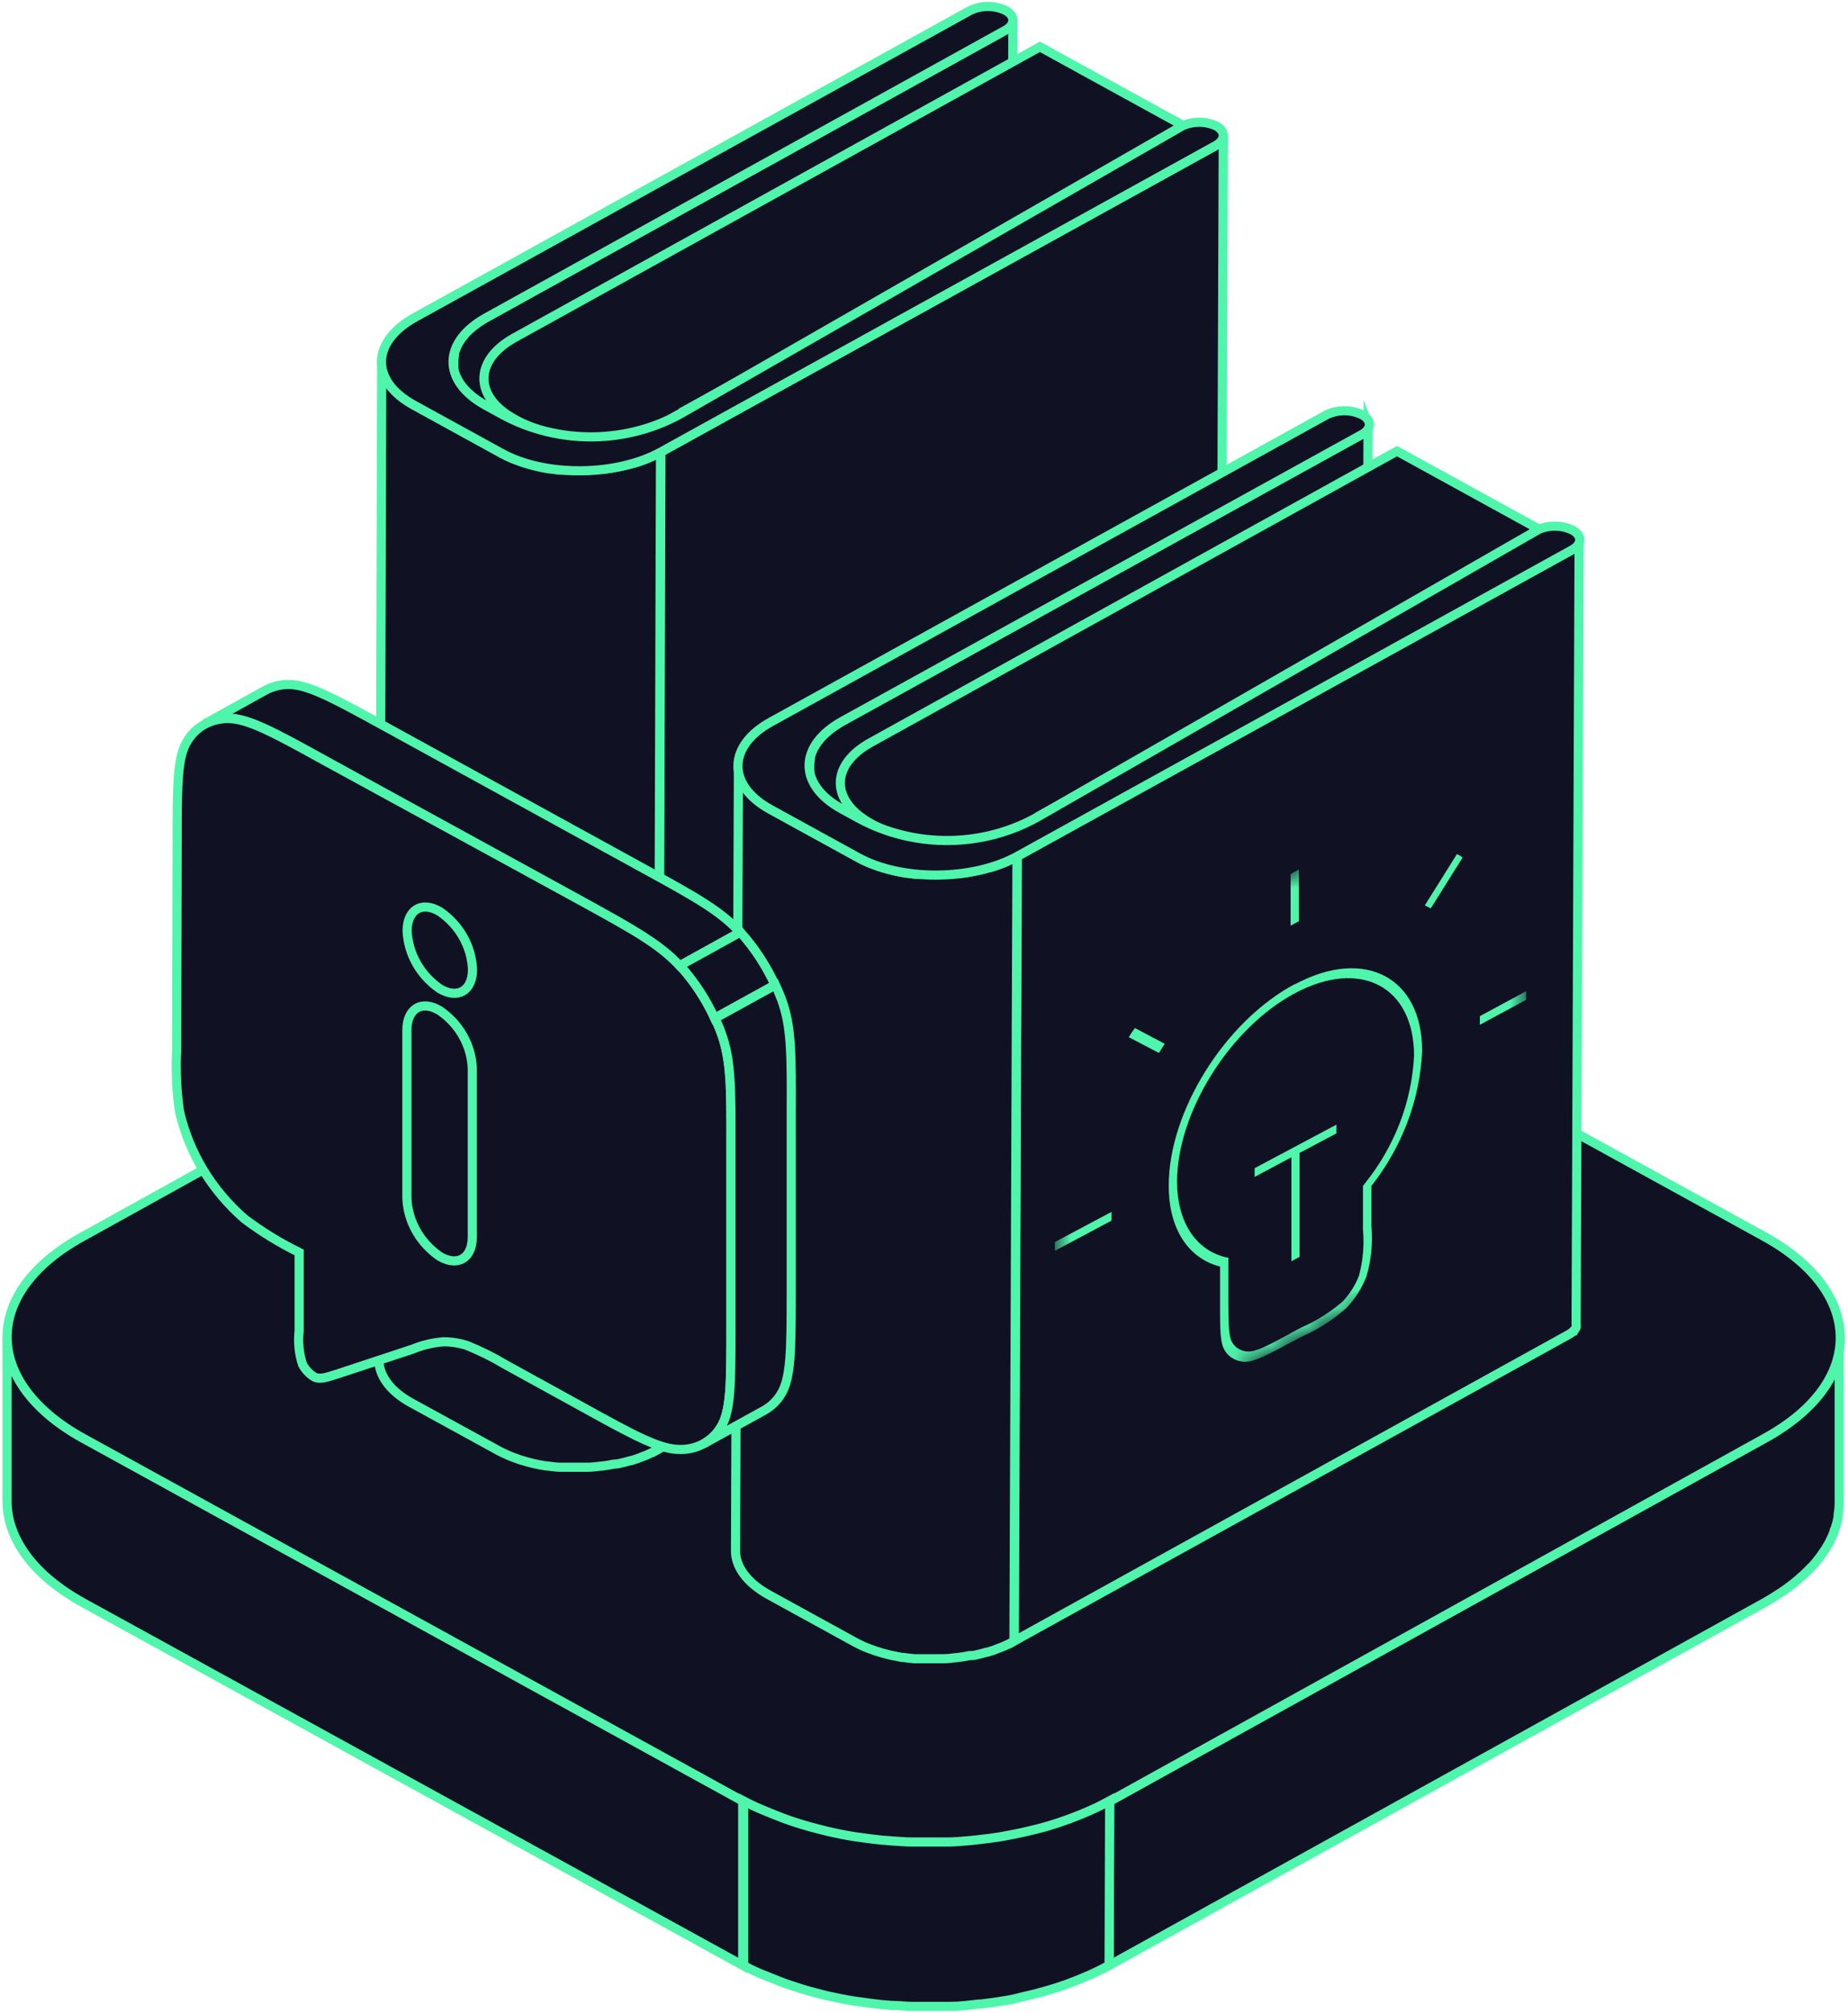
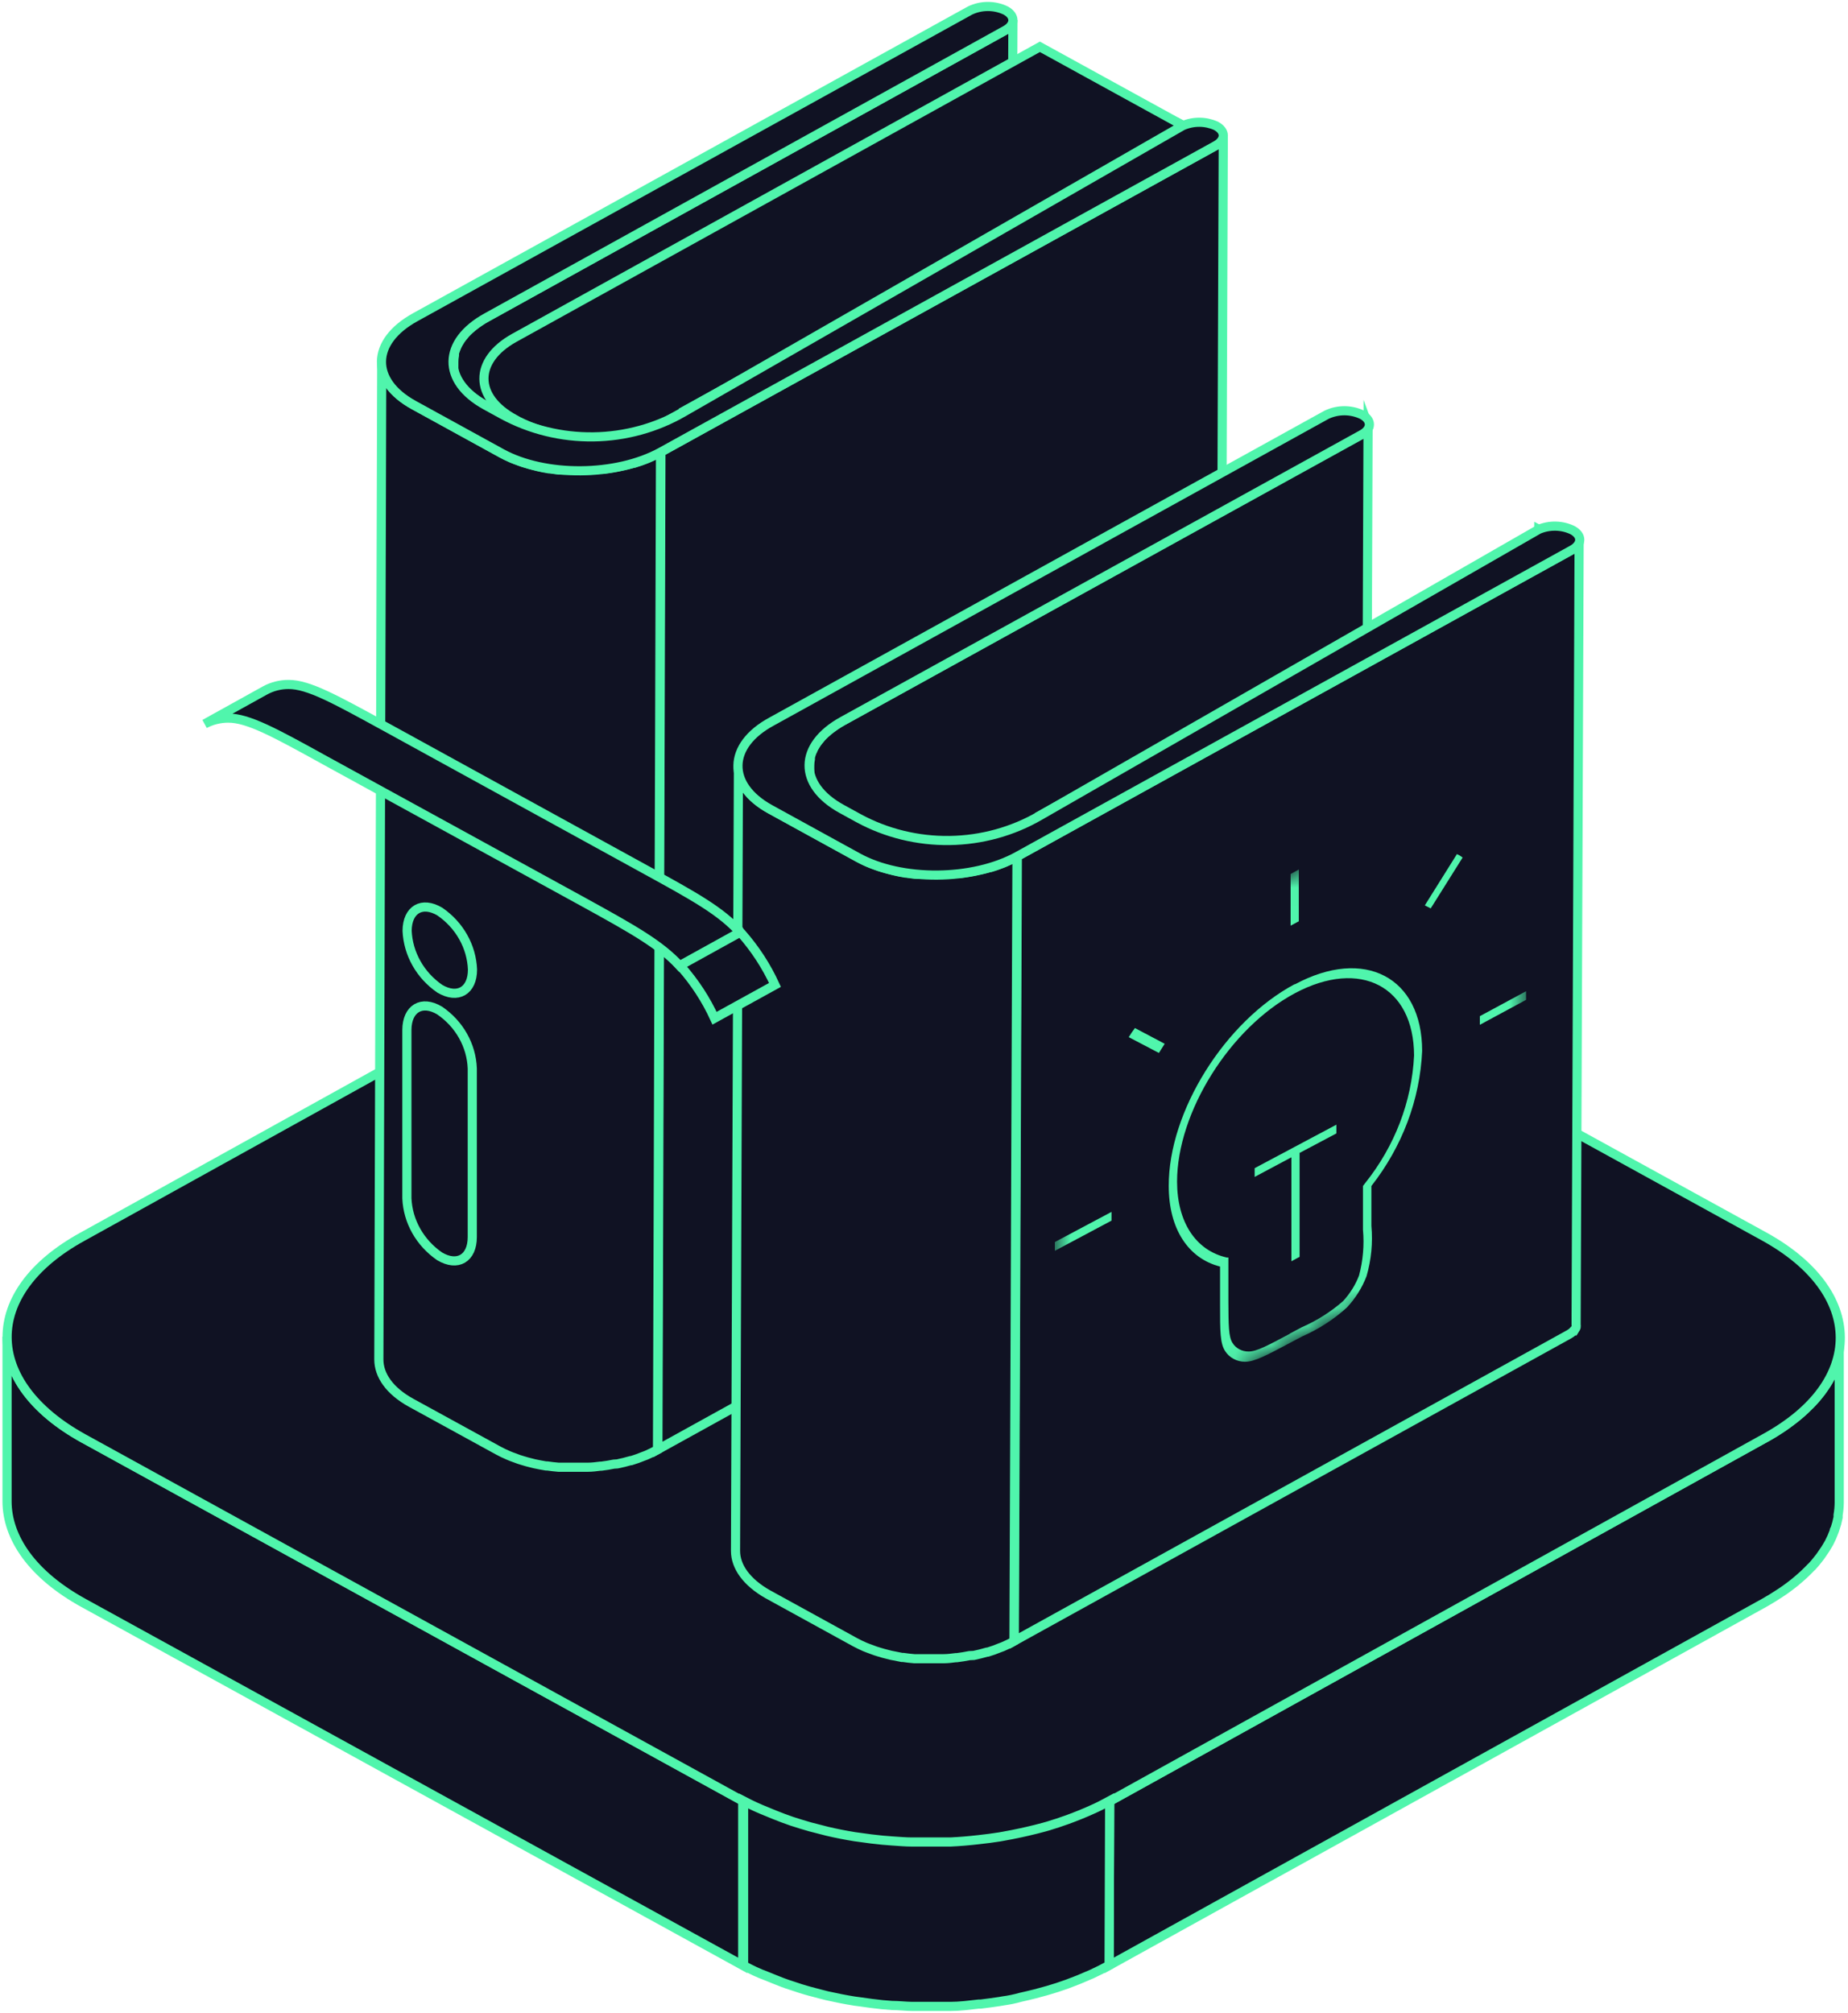
<svg xmlns="http://www.w3.org/2000/svg" width="101" height="110" viewBox="0 0 101 110" fill="none">
  <path d="M100.52 73.793C100.523 73.835 100.523 73.878 100.52 73.92C100.483 74.137 100.428 74.35 100.355 74.559C100.341 74.6 100.325 74.641 100.306 74.681C100.232 74.899 100.138 75.111 100.026 75.313C99.907 75.532 99.772 75.744 99.624 75.946L99.538 76.068C99.386 76.265 99.222 76.463 99.045 76.648C98.989 76.709 98.93 76.767 98.868 76.822C98.722 76.973 98.57 77.118 98.405 77.258C98.24 77.397 98.247 77.397 98.161 77.461C98.076 77.525 97.814 77.734 97.625 77.867L97.375 78.041C97.101 78.221 96.814 78.407 96.498 78.575L60.648 98.437L60.617 107.411L96.437 87.584C96.746 87.409 97.038 87.229 97.314 87.044L97.564 86.875C97.747 86.742 97.93 86.608 98.1 86.469L98.338 86.266C98.502 86.127 98.661 85.981 98.807 85.831L98.978 85.656C99.003 85.638 99.026 85.617 99.045 85.593C99.203 85.424 99.344 85.244 99.478 85.07L99.563 84.948C99.71 84.745 99.844 84.534 99.965 84.316C100.072 84.111 100.166 83.899 100.245 83.683C100.245 83.642 100.245 83.602 100.288 83.561C100.36 83.352 100.417 83.139 100.459 82.923V82.795C100.497 82.574 100.517 82.351 100.52 82.127V73.137C100.537 73.355 100.537 73.574 100.52 73.793Z" fill="#101223" stroke="#50F5AC" stroke-width="0.5" stroke-miterlimit="10" />
  <path d="M4.571 78.613C1.774 77.075 0.379 75.061 0.385 73.047V82.038C0.385 84.046 1.774 86.066 4.571 87.604L40.592 107.408V98.417L4.571 78.613Z" fill="#101223" stroke="#50F5AC" stroke-width="0.5" stroke-miterlimit="10" />
  <path d="M96.4 67.564C101.945 70.611 101.976 75.562 96.461 78.592L60.648 98.437C55.133 101.49 46.169 101.49 40.617 98.437L4.572 78.615C-0.979 75.562 -1.01 70.617 4.505 67.587L40.319 47.737C45.834 44.689 54.797 44.689 60.349 47.737L96.4 67.564Z" fill="#101223" stroke="#50F5AC" stroke-width="0.5" stroke-miterlimit="10" />
  <path d="M55.778 109.15L56.107 109.075C56.424 109.005 56.716 108.924 57.033 108.837L57.246 108.778C57.612 108.674 57.965 108.558 58.319 108.43L58.575 108.332C58.849 108.233 59.111 108.123 59.373 108.007L59.66 107.885C59.989 107.734 60.312 107.571 60.616 107.403L60.647 98.412C60.336 98.58 60.037 98.743 59.684 98.894L59.397 99.022C59.135 99.132 58.873 99.242 58.605 99.341L58.343 99.439C57.996 99.567 57.636 99.683 57.271 99.793L57.063 99.852C56.759 99.933 56.454 100.014 56.137 100.084L55.802 100.159C55.479 100.229 55.156 100.293 54.827 100.351L54.632 100.386C54.254 100.444 53.876 100.496 53.492 100.536C52.981 100.595 52.463 100.641 51.939 100.664H51.658C51.224 100.664 50.791 100.664 50.36 100.664H49.848C49.483 100.664 49.117 100.629 48.752 100.606L48.233 100.565C47.819 100.525 47.405 100.473 47.015 100.415L46.71 100.374C46.206 100.293 45.707 100.194 45.211 100.078L44.827 99.979C44.462 99.892 44.102 99.793 43.755 99.683L43.279 99.532C42.956 99.422 42.633 99.3 42.316 99.172L41.908 99.004C41.475 98.832 41.052 98.638 40.641 98.424V107.415C41.043 107.635 41.469 107.838 41.902 107.995L42.316 108.163C42.627 108.291 42.926 108.407 43.279 108.517L43.755 108.674C44.102 108.784 44.462 108.877 44.821 108.97L45.211 109.069C45.699 109.179 46.198 109.278 46.704 109.359L47.015 109.4C47.421 109.461 47.827 109.514 48.233 109.556L48.745 109.597C49.111 109.597 49.477 109.643 49.848 109.649H50.36C50.793 109.649 51.226 109.649 51.658 109.649H51.939C52.457 109.649 52.981 109.579 53.492 109.521H53.602C53.952 109.479 54.293 109.432 54.626 109.382L54.827 109.347C55.126 109.307 55.455 109.243 55.778 109.15Z" fill="#101223" stroke="#50F5AC" stroke-width="0.5" stroke-miterlimit="10" />
  <path d="M65.152 7.119L64.984 61.623L64.457 61.338L64.618 6.834L65.152 7.119Z" fill="#50F5AC" stroke="#50F5AC" stroke-width="0.5" stroke-miterlimit="10" />
  <path d="M55.325 1.257C55.327 1.272 55.327 1.288 55.325 1.303C55.308 1.343 55.286 1.38 55.257 1.414L55.215 1.46C55.144 1.529 55.064 1.587 54.976 1.634L26.62 17.333C26.482 17.406 26.349 17.488 26.222 17.577L26.112 17.653C26.029 17.708 25.949 17.769 25.874 17.833C25.833 17.86 25.796 17.891 25.764 17.926C25.69 17.984 25.623 18.048 25.556 18.112L25.476 18.194L25.44 18.229C25.421 18.257 25.4 18.284 25.378 18.31C25.311 18.391 25.244 18.467 25.189 18.548C25.16 18.59 25.134 18.633 25.109 18.676C25.062 18.751 25.019 18.829 24.981 18.909C24.96 18.953 24.942 18.997 24.926 19.043C24.892 19.122 24.863 19.204 24.84 19.287C24.844 19.326 24.844 19.364 24.84 19.403C24.816 19.524 24.804 19.646 24.804 19.769L24.639 74.279C24.641 74.156 24.655 74.033 24.681 73.913C24.678 73.874 24.678 73.835 24.681 73.796C24.702 73.712 24.729 73.628 24.761 73.546C24.779 73.501 24.799 73.456 24.822 73.413C24.858 73.335 24.899 73.259 24.944 73.186C24.944 73.139 24.999 73.099 25.03 73.052C25.061 73.006 25.146 72.895 25.213 72.82C25.281 72.744 25.274 72.738 25.311 72.703C25.337 72.673 25.365 72.646 25.397 72.622C25.458 72.556 25.525 72.492 25.599 72.43L25.709 72.337L25.947 72.157L26.057 72.081L26.454 71.837L54.787 56.144C54.873 56.094 54.951 56.034 55.019 55.964C55.048 55.932 55.072 55.897 55.092 55.859V55.807C55.117 55.756 55.129 55.7 55.129 55.644L55.361 1.094C55.358 1.149 55.346 1.204 55.325 1.257Z" fill="#101223" stroke="#50F5AC" stroke-width="0.5" stroke-miterlimit="10" />
  <path d="M65.143 7.117L36.407 23.025C35.297 23.596 34.061 23.909 32.8 23.938C31.253 24.028 29.709 23.712 28.337 23.025L28.147 22.92C25.891 21.711 25.891 19.699 28.099 18.467L56.834 2.559L64.611 6.832L65.143 7.117Z" fill="#101223" stroke="#50F5AC" stroke-width="0.5" stroke-miterlimit="10" />
  <path d="M65.141 7.119L64.976 61.623L37.182 76.984L37.347 22.481L65.141 7.119Z" fill="#B8BBD3" stroke="#50F5AC" stroke-width="0.5" stroke-miterlimit="10" />
  <path d="M27.217 74.625C27.217 75.433 27.969 76.369 29.1 76.951C30.476 77.644 32.028 77.96 33.581 77.864C33.832 77.864 34.089 77.864 34.34 77.805H34.462L34.749 77.759C34.945 77.724 35.147 77.689 35.361 77.643L35.66 77.573C35.856 77.52 36.039 77.462 36.223 77.398L36.473 77.311C36.725 77.211 36.97 77.096 37.207 76.968" fill="#50F5AC" />
  <path d="M27.217 74.625C27.217 75.433 27.969 76.369 29.1 76.951C30.476 77.644 32.028 77.96 33.581 77.864C33.832 77.864 34.089 77.864 34.34 77.805H34.462L34.749 77.759C34.945 77.724 35.147 77.689 35.361 77.643L35.66 77.573C35.856 77.52 36.039 77.462 36.223 77.398L36.473 77.311C36.725 77.211 36.97 77.096 37.207 76.968" stroke="#50F5AC" stroke-width="0.5" stroke-miterlimit="10" />
  <path d="M66.661 62.071C66.669 62.017 66.669 61.962 66.661 61.908L66.857 7.398C66.857 7.455 66.845 7.51 66.82 7.561V7.614C66.8 7.651 66.776 7.686 66.747 7.718L66.704 7.765C66.638 7.836 66.559 7.897 66.472 7.945L36.122 24.702L35.957 79.212L66.282 62.449C66.37 62.4 66.451 62.339 66.521 62.268C66.548 62.234 66.57 62.197 66.588 62.158C66.621 62.136 66.646 62.106 66.661 62.071Z" fill="#101223" stroke="#50F5AC" stroke-width="0.5" stroke-miterlimit="10" />
  <path d="M33.74 80.002C33.985 79.95 34.229 79.892 34.468 79.822H34.504C34.724 79.755 34.941 79.678 35.152 79.59L35.324 79.526C35.533 79.435 35.737 79.334 35.935 79.223L36.1 24.714C35.902 24.824 35.698 24.925 35.489 25.016L35.324 25.086C35.11 25.167 34.896 25.249 34.675 25.313H34.633C34.396 25.383 34.155 25.441 33.911 25.487L33.716 25.528C33.489 25.569 33.263 25.609 33.031 25.638H32.951C32.731 25.638 32.505 25.679 32.279 25.691H32.089C31.924 25.691 31.759 25.691 31.594 25.691H31.362H30.891H30.677C30.475 25.691 30.279 25.65 30.066 25.621H29.992C29.772 25.586 29.568 25.545 29.381 25.499L29.197 25.452C29.044 25.412 28.898 25.377 28.757 25.33L28.549 25.266L28.14 25.115L27.962 25.045C27.779 24.964 27.596 24.877 27.424 24.784L22.631 22.15C21.451 21.504 20.864 20.65 20.864 19.789L20.705 74.293C20.705 75.153 21.286 76.008 22.466 76.659L27.241 79.276C27.412 79.369 27.596 79.456 27.785 79.537L27.956 79.607L28.366 79.758L28.574 79.822C28.721 79.869 28.867 79.909 29.014 79.944L29.197 79.991C29.413 80.037 29.627 80.078 29.839 80.113H29.913C30.108 80.142 30.31 80.165 30.524 80.183H30.744H31.209H32.126C32.352 80.183 32.578 80.154 32.805 80.125H32.866C33.098 80.096 33.324 80.061 33.55 80.014L33.74 80.002Z" fill="#101223" stroke="#50F5AC" stroke-width="0.5" stroke-miterlimit="10" />
  <path d="M66.458 6.876C66.996 7.167 66.984 7.644 66.458 7.946L36.12 24.703C33.675 26.046 29.786 26.075 27.408 24.767L22.614 22.133C20.23 20.825 20.267 18.674 22.694 17.336L53.019 0.574C53.321 0.429 53.654 0.354 53.991 0.354C54.329 0.354 54.662 0.429 54.964 0.574C55.495 0.864 55.489 1.347 54.964 1.643L26.607 17.342C24.161 18.685 24.161 20.831 26.521 22.139L27.463 22.656C28.976 23.478 30.693 23.899 32.435 23.875C34.178 23.85 35.881 23.381 37.367 22.517L64.636 6.87C64.921 6.745 65.233 6.68 65.547 6.681C65.862 6.682 66.173 6.749 66.458 6.876Z" fill="#101223" stroke="#50F5AC" stroke-width="0.5" stroke-miterlimit="10" />
  <path d="M84.634 29.215L84.467 72.09L83.939 71.805L84.101 28.93L84.634 29.215Z" fill="#50F5AC" stroke="#50F5AC" stroke-width="0.5" stroke-miterlimit="10" />
  <path d="M74.8 23.349C74.792 23.366 74.782 23.381 74.77 23.395C74.751 23.434 74.728 23.471 74.703 23.506L74.66 23.552C74.589 23.621 74.509 23.68 74.421 23.727L46.065 39.402C45.929 39.475 45.798 39.557 45.673 39.646L45.563 39.722L45.319 39.902C45.281 39.93 45.246 39.961 45.215 39.995C45.141 40.053 45.074 40.117 45.007 40.181L44.928 40.263L44.891 40.297L44.83 40.379C44.762 40.46 44.695 40.536 44.64 40.617C44.611 40.659 44.585 40.701 44.561 40.745C44.513 40.82 44.47 40.898 44.432 40.978C44.432 41.024 44.389 41.065 44.371 41.111C44.353 41.158 44.316 41.274 44.292 41.356C44.295 41.394 44.295 41.433 44.292 41.472C44.267 41.593 44.255 41.715 44.255 41.838L44.09 84.719C44.092 84.596 44.106 84.473 44.133 84.353C44.129 84.314 44.129 84.275 44.133 84.237C44.151 84.151 44.177 84.067 44.212 83.987L44.267 83.853C44.31 83.777 44.347 83.702 44.395 83.626C44.444 83.55 44.451 83.539 44.481 83.492C44.512 83.446 44.597 83.335 44.665 83.26C44.694 83.219 44.727 83.18 44.762 83.144C44.788 83.114 44.816 83.086 44.848 83.062C44.909 83 44.976 82.936 45.05 82.87L45.16 82.777L45.398 82.597L45.508 82.521L45.906 82.277L74.268 66.608C74.354 66.558 74.433 66.497 74.501 66.427C74.529 66.395 74.554 66.36 74.574 66.323V66.27C74.599 66.219 74.611 66.164 74.611 66.107L74.77 23.232C74.784 23.27 74.795 23.309 74.8 23.349Z" fill="#101223" stroke="#50F5AC" stroke-width="0.5" stroke-miterlimit="10" />
-   <path d="M84.623 29.213L55.887 45.121C54.78 45.692 53.546 46.005 52.286 46.034C50.733 46.128 49.182 45.812 47.805 45.121L47.615 45.016C45.371 43.789 45.359 41.795 47.615 40.562L76.351 24.654L84.128 28.928L84.623 29.213Z" fill="#101223" stroke="#50F5AC" stroke-width="0.5" stroke-miterlimit="10" />
  <path d="M84.619 29.213L84.454 72.088L56.66 87.449L56.825 44.574L84.619 29.213Z" fill="#B8BBD3" stroke="#50F5AC" stroke-width="0.5" stroke-miterlimit="10" />
  <path d="M46.674 85.09C46.674 85.898 47.426 86.834 48.557 87.416C49.933 88.11 51.484 88.426 53.038 88.328C53.289 88.328 53.546 88.328 53.797 88.27H53.919L54.206 88.224C54.402 88.189 54.597 88.154 54.818 88.108L55.117 88.038C55.307 87.985 55.496 87.927 55.68 87.863L55.93 87.776C56.182 87.676 56.427 87.561 56.664 87.433" fill="#50F5AC" />
  <path d="M46.674 85.09C46.674 85.898 47.426 86.834 48.557 87.416C49.933 88.11 51.484 88.426 53.038 88.328C53.289 88.328 53.546 88.328 53.797 88.27H53.919L54.206 88.224C54.402 88.189 54.597 88.154 54.818 88.108L55.117 88.038C55.307 87.985 55.496 87.927 55.68 87.863L55.93 87.776C56.182 87.676 56.427 87.561 56.664 87.433" stroke="#50F5AC" stroke-width="0.5" stroke-miterlimit="10" />
  <path d="M86.14 72.538C86.148 72.484 86.148 72.429 86.14 72.375L86.305 29.494C86.305 29.55 86.293 29.606 86.268 29.657V29.709C86.248 29.747 86.224 29.782 86.195 29.814L86.152 29.86C86.083 29.932 86.003 29.993 85.914 30.041L55.601 46.798L55.435 89.678L85.761 72.916C85.848 72.868 85.927 72.807 85.993 72.735H86.024L86.091 72.625C86.115 72.6 86.131 72.57 86.14 72.538Z" fill="#101223" stroke="#50F5AC" stroke-width="0.5" stroke-miterlimit="10" />
  <path d="M53.222 90.468C53.467 90.415 53.711 90.357 53.943 90.287H53.986C54.206 90.22 54.423 90.143 54.634 90.055L54.806 89.991C55.02 89.898 55.233 89.799 55.417 89.688L55.582 46.808C55.384 46.918 55.18 47.019 54.971 47.11L54.806 47.18C54.592 47.261 54.377 47.343 54.157 47.406H54.115C53.876 47.477 53.633 47.535 53.387 47.581L53.197 47.622C52.971 47.662 52.745 47.703 52.513 47.732H52.433C52.213 47.732 51.987 47.773 51.761 47.784H51.565C51.4 47.784 51.235 47.784 51.07 47.784H50.837H50.367C50.293 47.784 50.22 47.784 50.153 47.784C49.951 47.784 49.755 47.744 49.541 47.715H49.486C49.266 47.68 49.062 47.639 48.875 47.593L48.691 47.546C48.539 47.505 48.392 47.47 48.251 47.424L48.043 47.36L47.634 47.209L47.456 47.139C47.273 47.058 47.09 46.97 46.919 46.877L42.125 44.243C40.945 43.598 40.358 42.743 40.358 41.883L40.199 84.758C40.199 85.618 40.811 86.473 41.96 87.124L46.723 89.741C46.894 89.834 47.077 89.921 47.261 90.002L47.438 90.072L47.848 90.223L48.056 90.287C48.202 90.334 48.349 90.374 48.496 90.409L48.679 90.456C48.891 90.502 49.095 90.543 49.291 90.578H49.364C49.56 90.607 49.755 90.63 49.975 90.648H50.189H50.66H51.565C51.791 90.648 52.017 90.619 52.238 90.59H52.299C52.531 90.561 52.757 90.526 52.983 90.479L53.222 90.468Z" fill="#101223" stroke="#50F5AC" stroke-width="0.5" stroke-miterlimit="10" />
  <path d="M85.94 28.97C86.478 29.261 86.466 29.738 85.94 30.04L55.603 46.797C53.157 48.14 49.269 48.169 46.89 46.861L42.097 44.227C39.712 42.919 39.749 40.738 42.176 39.43L72.502 22.667C72.803 22.523 73.136 22.447 73.474 22.447C73.811 22.447 74.144 22.523 74.446 22.667C74.978 22.958 74.972 23.441 74.446 23.737L46.065 39.401C43.619 40.744 43.619 42.89 45.985 44.198L46.927 44.715C48.44 45.537 50.157 45.958 51.899 45.933C53.642 45.909 55.345 45.44 56.832 44.576L84.1 28.929C84.391 28.806 84.707 28.746 85.025 28.753C85.343 28.76 85.656 28.834 85.94 28.97Z" fill="#101223" stroke="#50F5AC" stroke-width="0.5" stroke-miterlimit="10" />
-   <path d="M31.909 49.309C34.733 50.861 36.14 51.635 37.222 52.833C38.179 53.903 38.923 55.131 39.417 56.455C39.961 57.938 39.955 59.478 39.949 62.566V72.503C39.949 75.596 39.949 77.154 39.38 78.02C39.154 78.392 38.828 78.699 38.434 78.909C38.04 79.119 37.594 79.224 37.142 79.212C36.06 79.212 34.648 78.451 31.823 76.887L27.598 74.561C26.938 74.165 26.244 73.821 25.526 73.532C25.113 73.397 24.679 73.329 24.242 73.328C23.66 73.373 23.09 73.508 22.554 73.729L18.519 75.061C17.816 75.288 17.468 75.404 17.174 75.247C16.898 75.078 16.676 74.841 16.532 74.561C16.342 73.97 16.279 73.349 16.349 72.735V68.444C15.294 67.927 14.295 67.313 13.365 66.613C11.573 65.054 10.333 63.007 9.813 60.752C9.649 59.639 9.595 58.514 9.654 57.391L9.684 45.983C9.684 42.896 9.684 41.332 10.253 40.471C10.475 40.102 10.796 39.795 11.184 39.583C11.572 39.372 12.013 39.263 12.46 39.268C13.542 39.268 14.955 40.029 17.779 41.593L31.909 49.309Z" fill="#101223" stroke="#50F5AC" stroke-width="0.5" stroke-miterlimit="10" />
  <path d="M35.212 47.488L21.094 39.732C18.27 38.185 16.857 37.406 15.775 37.406C15.322 37.405 14.877 37.517 14.485 37.732L11.184 39.563C11.578 39.354 12.022 39.244 12.474 39.244C13.556 39.244 14.968 40.005 17.793 41.569L31.91 49.308C34.679 50.832 36.092 51.634 37.162 52.797L40.463 50.971C39.393 49.785 37.981 49.006 35.212 47.488Z" fill="#101223" stroke="#50F5AC" stroke-width="0.5" stroke-miterlimit="10" />
  <path d="M37.158 52.767L40.46 50.941C40.477 50.965 40.497 50.987 40.521 51.005C41.271 51.857 41.889 52.806 42.355 53.825L39.053 55.645C38.587 54.628 37.97 53.681 37.219 52.831L37.158 52.767Z" fill="#101223" stroke="#50F5AC" stroke-width="0.5" stroke-miterlimit="10" />
-   <path d="M42.718 54.629C42.614 54.361 42.504 54.088 42.382 53.826L39.08 55.646C39.203 55.913 39.319 56.181 39.417 56.454C39.961 57.937 39.955 59.478 39.949 62.565V72.502C39.949 75.595 39.949 77.153 39.38 78.02C39.161 78.384 38.844 78.687 38.463 78.898L41.764 77.078C42.145 76.863 42.461 76.559 42.681 76.194C43.232 75.316 43.238 73.769 43.244 70.676V60.745C43.256 57.658 43.262 56.111 42.718 54.629Z" fill="#101223" stroke="#50F5AC" stroke-width="0.5" stroke-miterlimit="10" />
  <path d="M24.028 55.225C24.56 55.588 24.997 56.062 25.306 56.611C25.615 57.159 25.788 57.768 25.812 58.389V67.604C25.812 68.769 25.007 69.243 24.022 68.655C23.493 68.289 23.058 67.815 22.749 67.267C22.44 66.719 22.266 66.112 22.238 65.49V56.282C22.245 55.124 23.044 54.636 24.028 55.225Z" stroke="#50F5AC" stroke-width="0.5" stroke-miterlimit="10" />
  <path d="M24.04 49.819C24.57 50.183 25.006 50.657 25.315 51.206C25.624 51.754 25.798 52.361 25.824 52.983C25.824 54.147 25.018 54.616 24.034 54.033C23.505 53.667 23.07 53.193 22.762 52.645C22.453 52.097 22.278 51.49 22.25 50.869C22.257 49.705 23.062 49.236 24.04 49.819Z" stroke="#50F5AC" stroke-width="0.5" stroke-miterlimit="10" />
  <mask id="mask0_7909_25212" style="mask-type:luminance" maskUnits="userSpaceOnUse" x="57" y="40" width="27" height="41">
    <path d="M57.689 80.183L57.613 54.638L83.367 40.93L83.443 66.475L57.689 80.183Z" fill="white" />
  </mask>
  <g mask="url(#mask0_7909_25212)">
    <path d="M68.572 64.085V63.84L73.039 61.463V61.941L71.03 63.007V68.687L70.582 68.926V63.246L68.572 64.318V64.085ZM70.777 54.257C67.207 56.156 64.314 60.782 64.326 64.562C64.326 66.77 65.344 68.314 67.037 68.705H67.132V71.105C67.132 72.392 67.132 73.039 67.359 73.377C67.448 73.521 67.576 73.64 67.732 73.722C67.888 73.804 68.064 73.846 68.244 73.843C68.673 73.843 69.28 73.517 70.493 72.87L71.163 72.515C71.992 72.152 72.753 71.67 73.418 71.087C73.799 70.674 74.094 70.2 74.29 69.689C74.502 68.875 74.57 68.035 74.493 67.202V64.813L74.581 64.691C76.209 62.658 77.144 60.224 77.266 57.7C77.266 53.919 74.341 52.387 70.765 54.292" fill="#101223" />
    <path d="M73.038 61.463L68.571 63.84V64.318L70.58 63.246V68.926L71.028 68.687V63.007L73.038 61.941V61.463ZM60.748 66.229L57.652 67.877V68.355L60.748 66.707V66.229ZM83.406 54.17L80.879 55.533V56.005L83.406 54.641V54.17ZM70.498 72.888C69.285 73.534 68.678 73.86 68.248 73.86C68.069 73.863 67.892 73.821 67.737 73.739C67.581 73.657 67.452 73.538 67.364 73.394C67.143 73.056 67.143 72.41 67.136 71.122V68.722H67.042C65.348 68.332 64.337 66.788 64.331 64.58C64.331 60.799 67.212 56.174 70.782 54.274C74.352 52.375 77.271 53.902 77.284 57.682C77.162 60.207 76.227 62.641 74.598 64.673L74.491 64.813V67.202C74.567 68.042 74.494 68.888 74.276 69.707C74.08 70.218 73.785 70.692 73.404 71.105C72.739 71.688 71.978 72.169 71.149 72.532L70.479 72.888M70.757 53.785C66.959 55.812 63.863 60.735 63.876 64.813C63.876 67.143 64.931 68.769 66.681 69.217V71.373C66.681 72.736 66.681 73.418 66.959 73.837C67.069 74.012 67.227 74.158 67.416 74.26C67.605 74.363 67.82 74.417 68.04 74.42C68.564 74.42 69.209 74.076 70.491 73.394L71.161 73.039C72.071 72.639 72.902 72.102 73.619 71.449C74.086 70.945 74.448 70.366 74.687 69.742C74.946 68.846 75.036 67.916 74.952 66.992V64.813C76.64 62.658 77.605 60.094 77.726 57.438C77.726 53.395 74.567 51.752 70.776 53.791M62.031 56.179L61.854 56.424L61.69 56.68L63.339 57.543L63.497 57.292L63.655 57.042L62.012 56.174M79.615 46.695L77.871 49.48L78.194 49.643L79.938 46.864L79.78 46.753L79.615 46.672M70.978 47.522L70.536 47.761V50.587L70.757 50.47L70.984 50.348V47.522" fill="#50F5AC" />
  </g>
</svg>